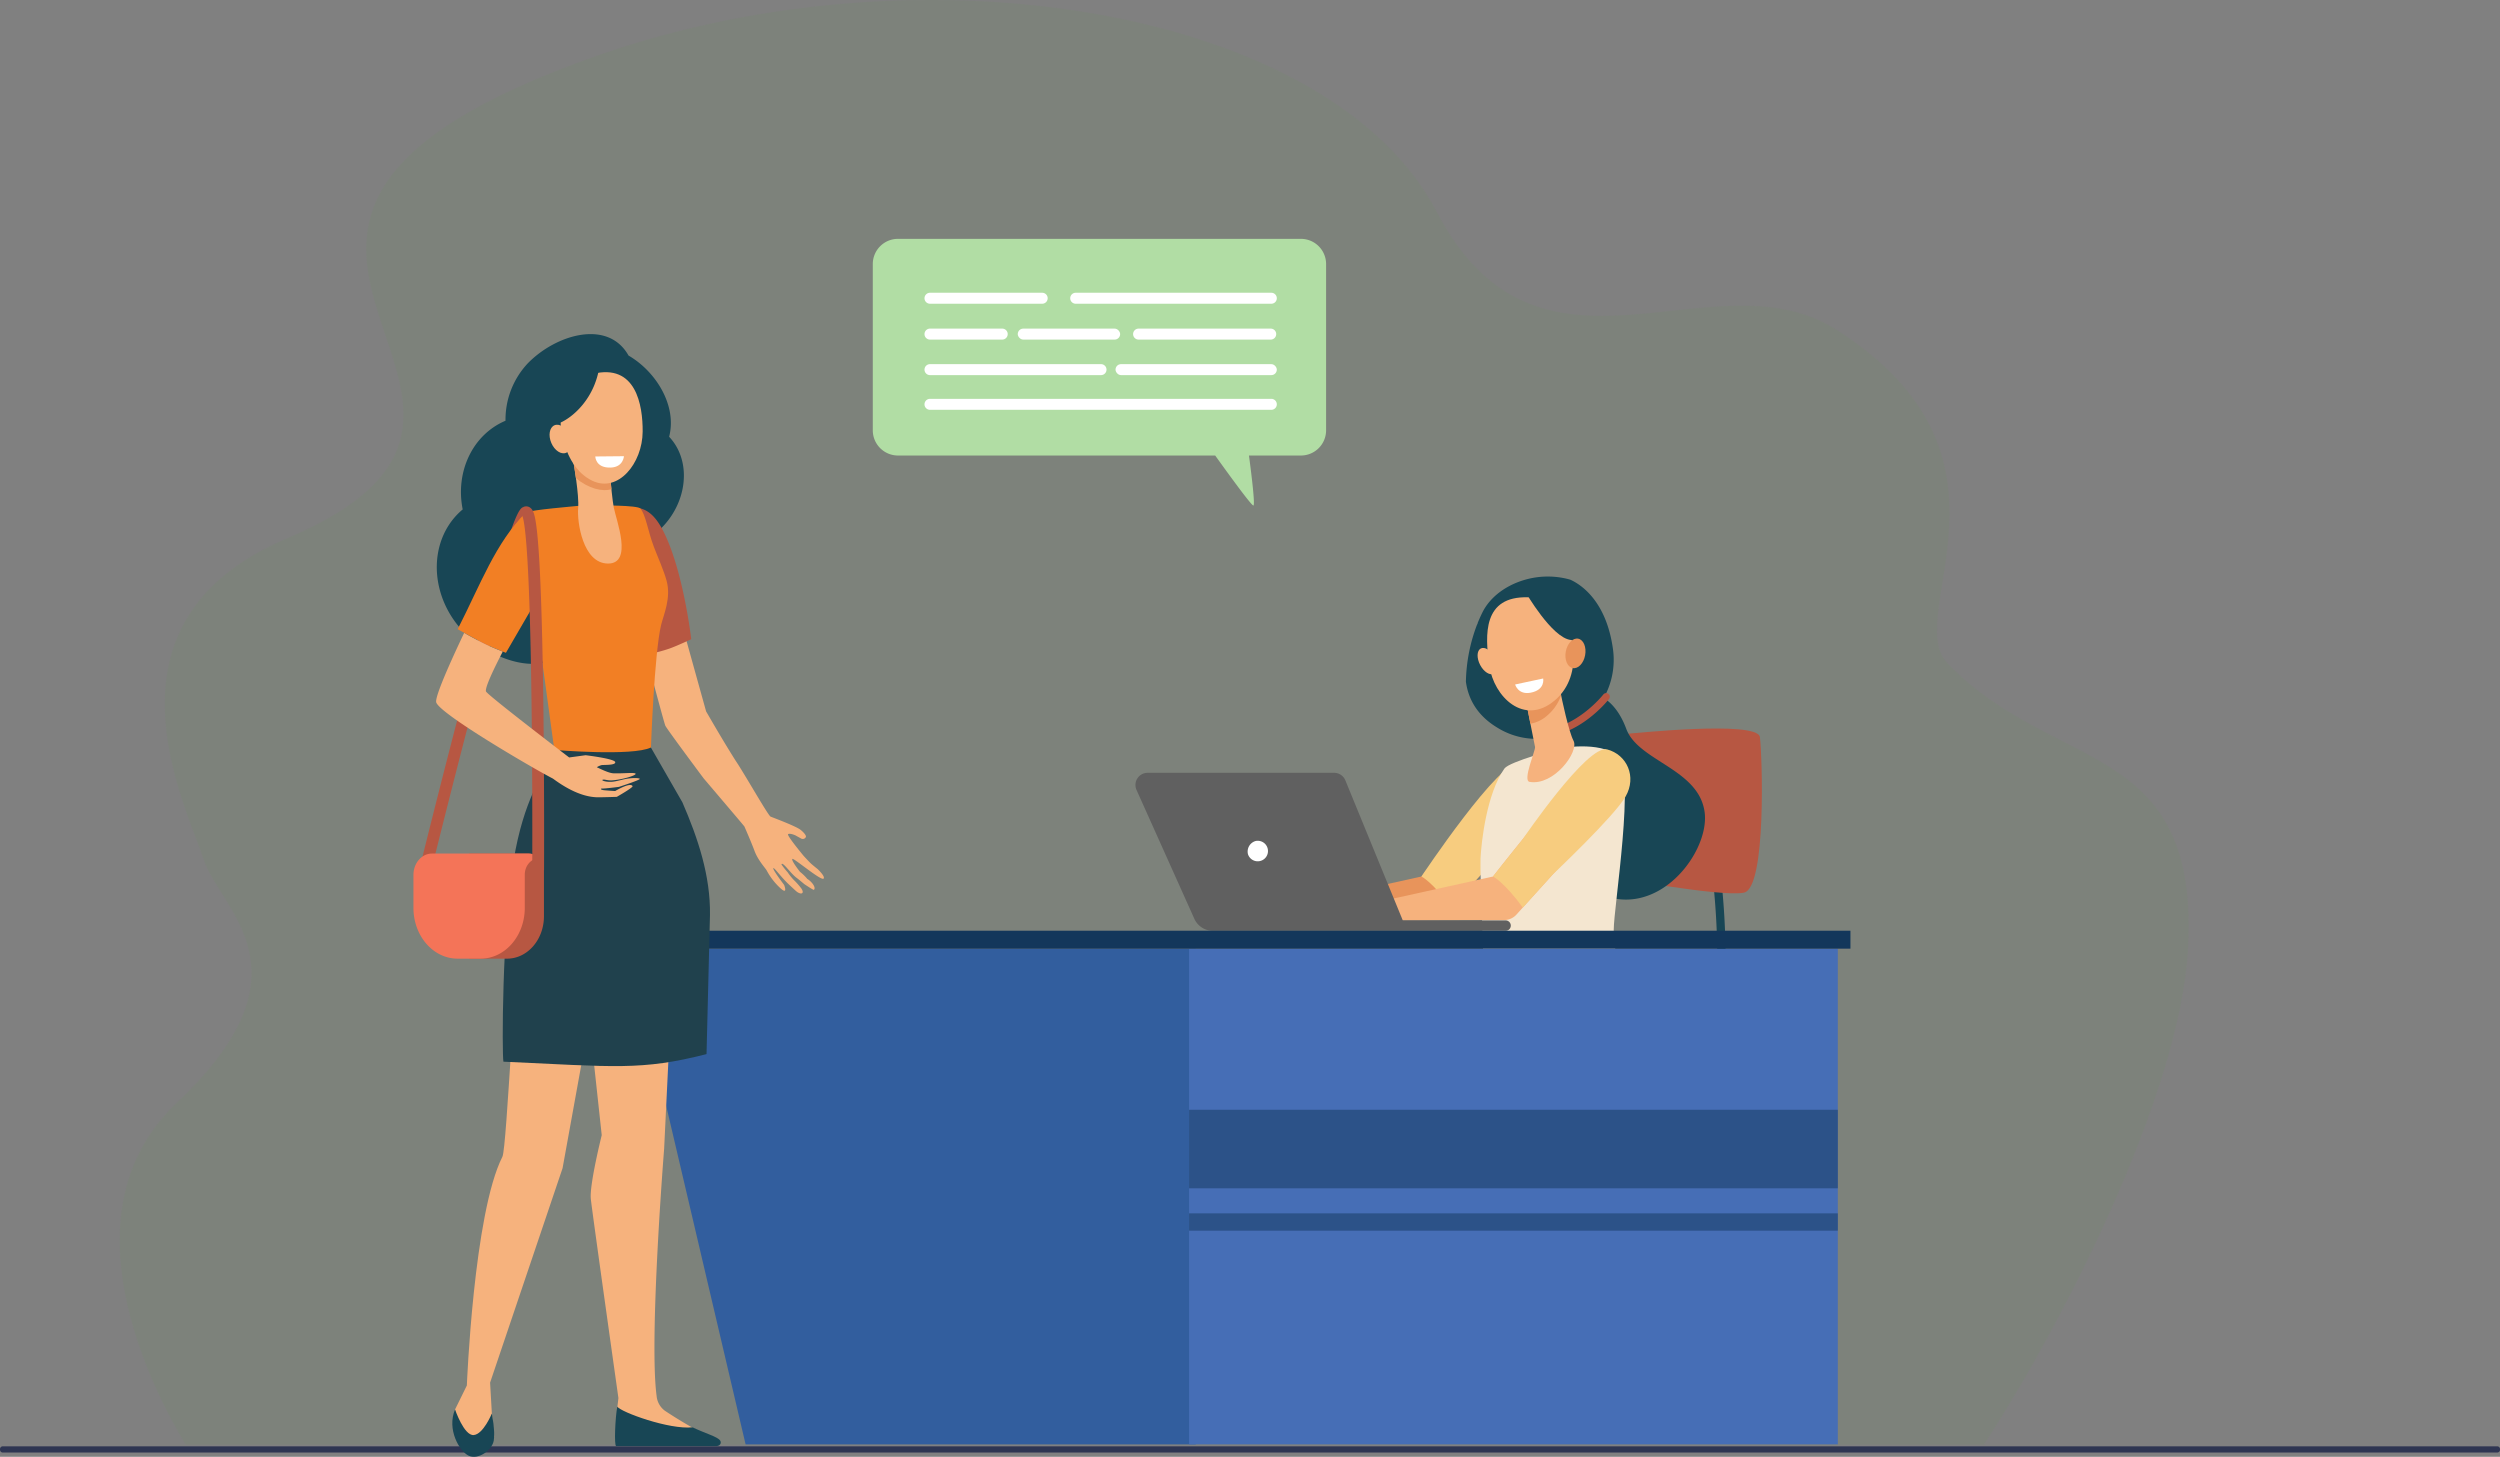
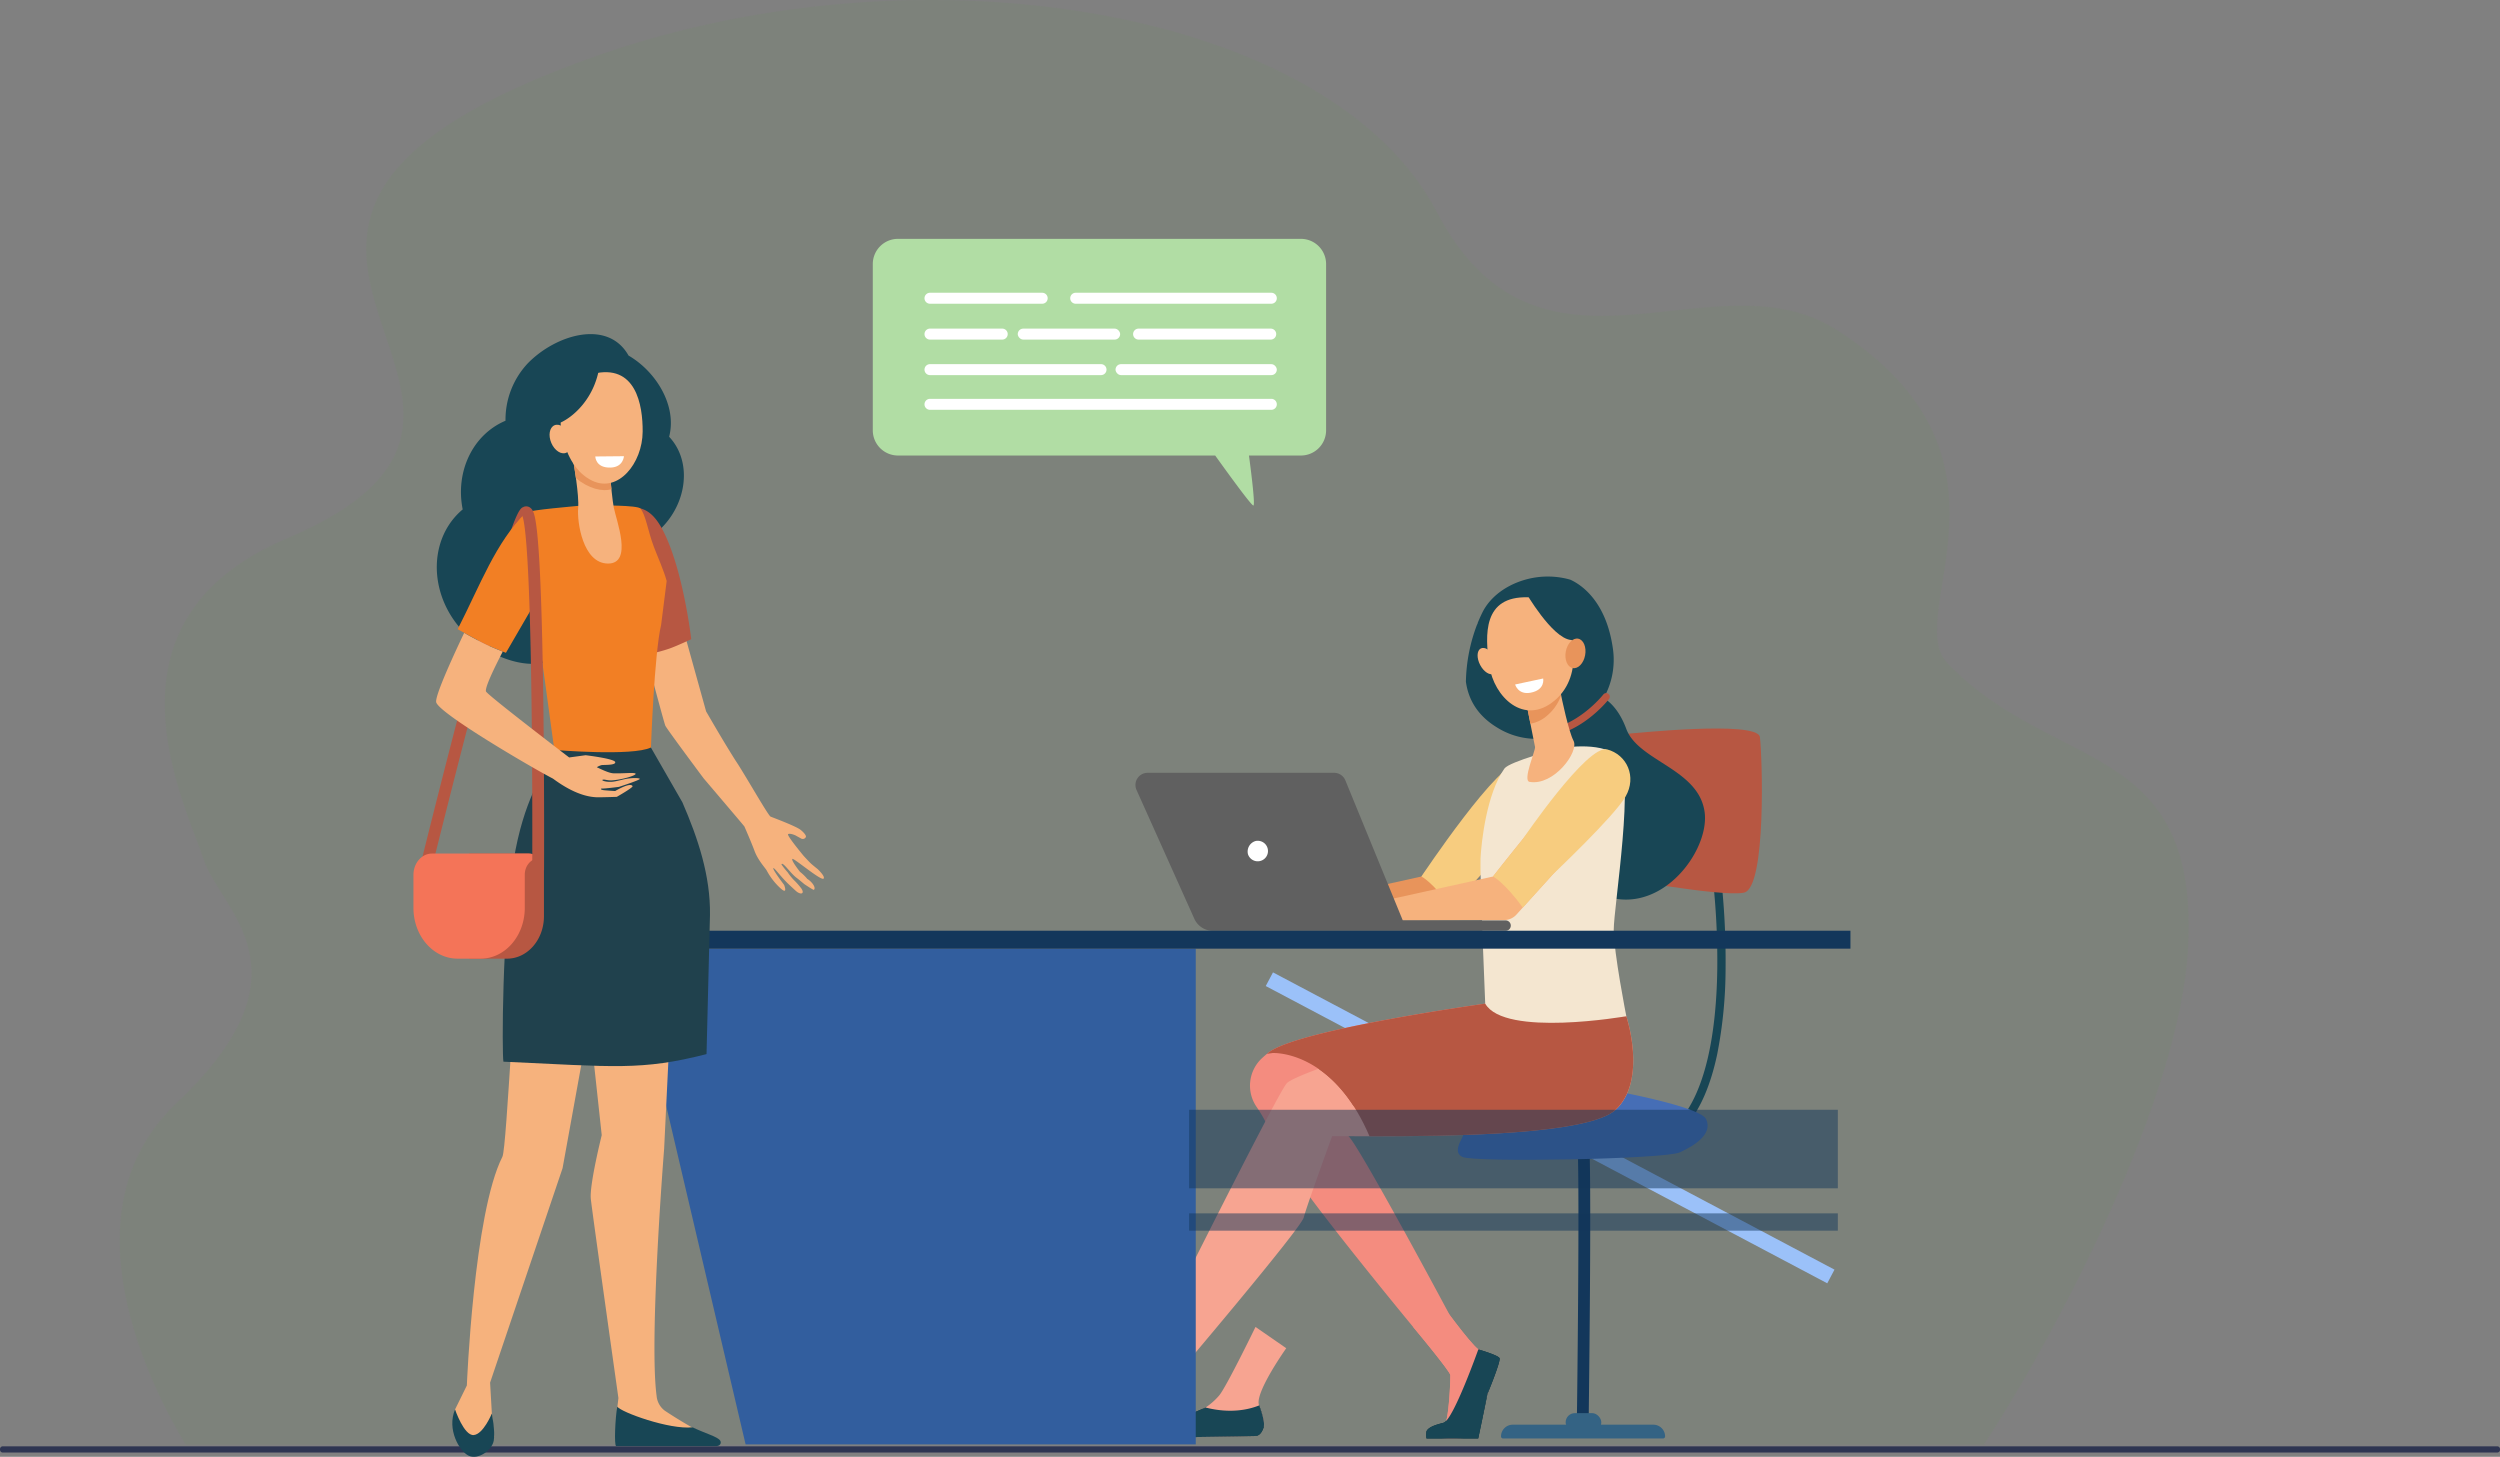
<svg xmlns="http://www.w3.org/2000/svg" width="898.324" height="523.477" viewBox="0 0 898.324 523.477">
  <rect x="0" y="0" width="898.324" height="523.477" fill="#808080" stroke="none" />
  <defs>
    <style>.a{fill:#2e3552;}.b{fill:rgba(84,172,61,0.06);}.c{fill:#9bc1f9;}.d,.t{fill:#13375b;}.e{fill:#184655;}.f{fill:#b75742;}.g{fill:#466eb6;}.h{fill:#346384;}.i{fill:#f48c7f;}.j{fill:#0e2e35;}.k{fill:#f7a491;}.l{fill:#e8945b;}.m{fill:#f7cc7f;}.n{fill:#f4e6d0;}.o{fill:#f6b27d;}.p{fill:#606060;}.q{fill:#fff;}.r{fill:#325e9e;}.s{fill:#b1dda4;}.t{opacity:0.5;}.u{fill:#20414d;}.v{fill:#f27f24;}.w{fill:#f47458;}</style>
  </defs>
  <g transform="translate(0 519.709)">
    <path class="a" d="M1123.127,1814.336H226.8a1,1,0,0,1-1-1v-.241a1,1,0,0,1,1-1h896.329a1,1,0,0,1,1,1v.241A1,1,0,0,1,1123.127,1814.336Z" transform="translate(-225.8 -1812.1)" />
  </g>
  <path class="b" d="M888.439,660.228c27.646-42.143,69.951-124.748,73.24-176.838,4.862-77-47.83-63.844-86.3-103.814-16.78-17.433,31.6-74.323-39.926-119.881-44.377-28.266-106.839,28.1-143.65-42.39-37.725-72.245-182.922-97.523-300.922-56.364-179.855,62.734,4.645,124.142-112.357,173.779-70,29.7-36.777,94.33-29.782,115.352,6.092,18.309,40.513,39.97-9.618,87.343-41.737,39.44-9.03,102.725,3.094,122.814Z" transform="translate(-175.546 -141.194)" />
  <rect class="c" width="228.24" height="5.558" transform="matrix(-0.884, -0.468, 0.468, -0.884, 656.585, 461.131)" />
  <g transform="translate(523.835 261.774)">
    <path class="d" d="M1953.459,1598.853l-4.24-.037c.559-41.067,1.052-103.435.117-106.933a1.292,1.292,0,0,0,.283.47l3.441-1.992c.556.621.891,1,1.008,18.46.06,8.987.037,21.4-.068,36.888C1953.822,1572.077,1953.462,1598.589,1953.459,1598.853Z" transform="translate(-1906.515 -1344.008)" />
    <g transform="translate(79.972 49.327)">
      <path class="e" d="M2074.693,1262.771l-2.277-1.928c8.341-9.852,12.927-28.626,13.263-54.294a271.156,271.156,0,0,0-2.092-36.518l2.955-.416a274.345,274.345,0,0,1,2.121,36.933,161.387,161.387,0,0,1-3.005,30.747C2083.326,1248.36,2079.637,1256.932,2074.693,1262.771Z" transform="translate(-2072.416 -1169.615)" />
    </g>
    <path class="f" d="M1994.712,1008.46c1.234,0,47.184-4.99,48.007,1.177s2.466,54.262-5.755,55.907-48.1-5.755-48.1-5.755Z" transform="translate(-1934.169 -1006.554)" />
    <path class="g" d="M1809.719,1447.532c1.775-.355-4.522,6.166,0,8.222s72.761.822,78.105-1.645,11.921-6.577,9.455-11.921-44.518-12.332-44.518-12.332l-38.108,10.277S1807.664,1447.942,1809.719,1447.532Z" transform="translate(-1808.05 -1301.805)" />
    <path class="h" d="M4.213,0H54.742a4.213,4.213,0,0,1,4.213,4.213v0a.737.737,0,0,1-.737.737H.737A.737.737,0,0,1,0,4.213v0A4.213,4.213,0,0,1,4.213,0Z" transform="translate(15.524 250.16)" />
    <rect class="h" width="12.821" height="6.632" rx="3.316" transform="translate(38.743 246.003)" />
  </g>
  <path class="i" d="M1654.167,1363.148c1.357-.678,37.727-26.183,37.727-26.183l-44.515-4.36s-69.6,9.524-79.751,17.986q-1.1.914-2.024,1.755a13.47,13.47,0,0,0-2.059,17.561c6.859,10.083,2.563,9.032,14.227,25.6,13.8,19.591,46.12,58.446,46.12,58.446h0c3.912,4.8,9.241,11.488,9.3,12.364.088,1.385-.528,16.507-2.107,17.892s-6.219,2.368-4.727,3.927c1.127,1.178,9.8.926,15.547.61,1.678-.093,3.782-13.479,4.447-15.447.965-2.858,3.312-9.294,2.435-11.286-.428-.971-2.473-2.965-5.355-4.826-1.84-1.189-6.834-7.6-10.476-12.455,0-.006-33.169-62.079-36.594-64.506s-16.852-17.754-16.852-17.754,22.4,8.484,23.416,8.484S1652.809,1363.826,1654.167,1363.148Z" transform="translate(-1112.038 -972.199)" />
  <path class="j" d="M1789.214,1744.117s-8.917,25.106-12.407,26.318c-.927.322-5.374,1.138-6.213,3.105a8.515,8.515,0,0,0,0,2.571h18.586s2.35-11.062,3.28-15.922c0,0,4.92-11.875,4.373-12.954S1789.214,1744.117,1789.214,1744.117Z" transform="translate(-1258.011 -1259.227)" />
  <path class="k" d="M1542.2,1344.485s-38.517-3.733-51.753,0-66.515,20.023-70.248,24.1-51.922,101.029-51.946,101.077c-2.637,5.111-5.281,9.987-6.344,11.168a23.4,23.4,0,0,1-4.839,4.266c-.666.405-2.51,1.577-3.017,1.821-7.768,3.75-9.731,4.93-12.162,6.714-1.486,1.09-2.7,2.274-.861,2.244l33.827-.544a6.545,6.545,0,0,0,2.8-3.043c1.305-2.434-.969-5.818-1.48-8.405-.354-1.8.921-5.032,2.664-8.391h0s46.451-54.646,47.469-58.718,10.181-29.185,10.181-29.185c22.4,0,90.44,1.188,101.894-9.5S1542.2,1344.485,1542.2,1344.485Z" transform="translate(-957.824 -979.328)" />
  <path class="j" d="M1463.671,1811.368c8.946,2.291,15.559.734,19.259-.755.954,2.7,2.219,6.083,1.548,8.035-.821,2.39-1.99,2.93-3.023,2.958-8.172.214-29.932.506-36.163.587a1.016,1.016,0,0,1-.791-1.67C1446.046,1818.681,1463,1811.775,1463.671,1811.368Z" transform="translate(-1030.473 -1305.608)" />
  <path class="f" d="M1661.347,1332.6s-69.6,9.524-79.75,17.986c-.125.1-.247.208-.37.311,1.282-.2,2.033-.311,2.033-.311s16.02-1.017,29,18.843a44.07,44.07,0,0,0,4.628,1.518c1.018,0,49.886-7.127,51.244-7.806s37.727-26.183,37.727-26.183Z" transform="translate(-1126.007 -972.199)" />
  <path class="f" d="M1753.091,1344.485s-38.518-3.733-51.753,0c-9.8,2.764-41.542,12.409-58.884,18.884,6.133,4.206,12.917,11.527,18.36,24.252,28.825.045,78.793-.517,88.459-9.539C1760.727,1367.393,1753.091,1344.485,1753.091,1344.485Z" transform="translate(-1168.713 -979.328)" />
  <path class="l" d="M1600.249,1110.35l40.633-8.99s14.695-18.881,28.806-35.131c4.153,4.11,6.462,10.426,10.644,14.5l-31.021,34.312a5.923,5.923,0,0,1-4.376,1.951l-43.065.144-14.737,1.174v-9.432Z" transform="translate(-1130.126 -786.403)" />
  <path class="m" d="M1800.373,1047.155c-7.106-1.885-35.562,40.858-35.562,40.858s3.853,1.79,10.716,11.149l10.964-12.127.018.02s21.789-20.579,25.928-27.744S1807.479,1049.04,1800.373,1047.155Z" transform="translate(-1254.056 -773.057)" />
  <path class="e" d="M1821.615,843.459c.174-.346.278-.535.278-.535l-.016-.146q.766-1.9,1.686-3.772c4.076-8.263,14.161-12.952,23.358-12.964a29.3,29.3,0,0,1,8.228,1.118c3.766,1.693,12.972,7.551,15.367,25a27.989,27.989,0,0,1-3.326,17.516c2.478,1.556,5.733,4.71,8.092,11.077,4.332,11.7,25.994,14.3,28.16,29.893s-20.362,43.756-44.189,25.561c-18.138-13.851-15.189-40.249-12.747-52.069a26.594,26.594,0,0,1-17.579-3.818c-7.435-4.492-10.451-10.552-11.26-16.485A60.462,60.462,0,0,1,1821.615,843.459Z" transform="translate(-1290.923 -618.873)" />
  <path class="n" d="M1863.208,1028.528s14.434-2.849,21.021,2.654-1.411,54.43-1.4,62.541,4.523,31.027,4.523,31.027-43.748,7.658-50.7-4.518c0,0-1.978-46.389-1.683-52.222s2.161-23.147,8.574-32.246C1845.339,1033.211,1863.208,1028.528,1863.208,1028.528Z" transform="translate(-1302.969 -759.592)" />
  <g transform="translate(551.171 249.031)">
    <path class="f" d="M1899.714,980.458c14.764,0,25.281-13.366,25.721-13.934a1.3,1.3,0,0,0-2.055-1.592h0c-.1.129-10.193,12.927-23.667,12.927a1.3,1.3,0,1,0,0,2.6Z" transform="translate(-1898.414 -964.428)" />
  </g>
  <path class="o" d="M1898.416,955.667s.076.431.213,1.165c.655,3.524,3.176,15.21,4.879,18.423,2.058,3.883-7.046,16.266-15.809,14.755-2.608-.45,2.2-11.378,1.974-12.535-.443-2.216-1.043-5.24-1.658-8.339-.347-1.749-.7-3.521-1.027-5.188-.937-4.735-1.7-8.608-1.7-8.608Z" transform="translate(-1338.086 -709.058)" />
  <path class="l" d="M1898.628,956.832c-.137-.734-.213-1.165-.213-1.165l-13.131-.327s.765,3.873,1.7,8.608l1.022,5.159a12.313,12.313,0,0,0,6.27-3.137,16.531,16.531,0,0,0,4.749-7.049C1898.865,958.093,1898.73,957.379,1898.628,956.832Z" transform="translate(-1338.086 -709.058)" />
  <path class="i" d="M1754.988,1694.536s13.28,15.922,13.367,17.308-.528,16.507-2.107,17.892-6.219,2.368-4.727,3.927c1.127,1.177,9.8.926,15.547.61,1.678-.093,3.782-13.479,4.447-15.447.965-2.858,3.312-9.294,2.434-11.286-.427-.97-2.473-2.965-5.355-4.826-3.031-1.958-14.626-18.092-14.626-18.092Z" transform="translate(-1247.204 -1217.729)" />
  <path class="e" d="M1789.214,1744.117s-8.917,25.106-12.407,26.318c-.927.322-5.374,1.138-6.213,3.105a8.515,8.515,0,0,0,0,2.571h18.586s2.35-11.062,3.28-15.922c0,0,4.92-11.875,4.373-12.954S1789.214,1744.117,1789.214,1744.117Z" transform="translate(-1258.011 -1259.227)" />
  <path class="k" d="M1498.28,1725.044s-10.844,15.267-9.89,20.1c.511,2.587,2.786,5.971,1.48,8.4a6.545,6.545,0,0,1-2.8,3.043l-33.827.544c-1.843.03-.625-1.154.861-2.244,2.432-1.784,4.394-2.964,12.163-6.714.506-.244,2.351-1.415,3.016-1.82a23.393,23.393,0,0,0,4.838-4.266c2.429-2.7,13.109-24.69,13.109-24.69Z" transform="translate(-1036.091 -1240.59)" />
  <path class="e" d="M1463.671,1811.368c8.946,2.291,15.559.734,19.259-.755.954,2.7,2.219,6.083,1.548,8.035-.821,2.39-1.99,2.93-3.023,2.958-8.172.214-29.932.506-36.163.587a1.016,1.016,0,0,1-.791-1.67C1446.046,1818.681,1463,1811.775,1463.671,1811.368Z" transform="translate(-1030.473 -1305.608)" />
  <path class="o" d="M1685.274,1110.35l40.632-8.99s14.695-18.881,28.807-35.131c4.153,4.11,6.461,10.426,10.644,14.5l-31.021,34.312a5.926,5.926,0,0,1-4.376,1.951l-43.064.144-14.737,1.174v-9.432Z" transform="translate(-1189.431 -786.403)" />
  <g transform="translate(407.994 277.694)">
    <path class="p" d="M1429.484,1059.181H1496.5a4.369,4.369,0,0,1,4.043,2.711l20.633,50.325h36.945a1.869,1.869,0,0,1,1.87,1.869h0a1.869,1.869,0,0,1-1.87,1.869H1452.97a7.34,7.34,0,0,1-6.7-4.334L1425.5,1065.34A4.369,4.369,0,0,1,1429.484,1059.181Z" transform="translate(-1425.109 -1059.181)" />
    <path class="q" d="M1558.624,1144.818a3.687,3.687,0,1,0,2.765-4.809A3.942,3.942,0,0,0,1558.624,1144.818Z" transform="translate(-1518.17 -1115.514)" />
  </g>
  <path class="o" d="M1857.452,850.588s7.084-.8,11.524,4.789,9.227,22.854-1.8,32.243-21.93-1.239-23.546-12.508S1841.382,850.181,1857.452,850.588Z" transform="translate(-1308.482 -635.966)" />
  <path class="o" d="M1832.478,917c1.317,2.489,3.527,3.867,4.936,3.078s1.485-3.446.169-5.934-3.527-3.867-4.936-3.078S1831.161,914.513,1832.478,917Z" transform="translate(-1300.598 -678.023)" />
  <path class="e" d="M1888.519,844.173s9.464,16.422,16.235,17.181,7.659,9.485,7.659,9.485-2.42-20.108-9.123-23.985S1888.519,844.173,1888.519,844.173Z" transform="translate(-1340.342 -631.398)" />
  <path class="l" d="M1935.991,904.33c-.55,2.916.557,5.591,2.474,5.974s3.917-1.671,4.467-4.587-.557-5.591-2.473-5.974S1936.542,901.413,1935.991,904.33Z" transform="translate(-1373.355 -670.247)" />
  <path class="q" d="M1886.2,947.137l-10.081,2.154s1.05,3.78,5.511,2.96C1887.071,951.252,1886.2,947.137,1886.2,947.137Z" transform="translate(-1331.694 -703.336)" />
  <path class="m" d="M1890.854,1031.221c-7.107-1.885-30.293,32.2-30.295,32.2-6.311,7.8-10.724,13.469-10.724,13.469s3.853,1.79,10.717,11.149l10.963-12.127.018.02s21.789-20.579,25.928-27.745S1897.96,1033.107,1890.854,1031.221Z" transform="translate(-1313.36 -761.932)" />
  <path class="r" d="M1027.467,1446.186H865.714l-41.779-178.128h203.533Z" transform="translate(-597.798 -927.177)" />
-   <rect class="g" width="233.11" height="178.128" transform="translate(427.275 340.88)" />
  <rect class="d" width="461.603" height="6.445" transform="translate(203.318 334.435)" />
  <g transform="translate(313.619 85.826)">
    <path class="s" d="M1266.958,424.913H1122.183a9.055,9.055,0,0,0-9.055,9.055v59.745a9.055,9.055,0,0,0,9.055,9.055h113.981c4.613,6.437,12.977,17.964,13.716,17.964.691,0-.64-10.888-1.577-17.964h18.656a9.055,9.055,0,0,0,9.055-9.055V433.968A9.055,9.055,0,0,0,1266.958,424.913Z" transform="translate(-1113.128 -424.913)" />
    <path class="q" d="M1.972,0H42.288A1.972,1.972,0,0,1,44.26,1.972v0a1.972,1.972,0,0,1-1.972,1.972H1.972A1.972,1.972,0,0,1,0,1.972v0A1.972,1.972,0,0,1,1.972,0Z" transform="translate(18.582 19.371)" />
    <path class="q" d="M1.972,0H27.925A1.972,1.972,0,0,1,29.9,1.972v0a1.972,1.972,0,0,1-1.972,1.972H1.972A1.972,1.972,0,0,1,0,1.972v0A1.972,1.972,0,0,1,1.972,0Z" transform="translate(18.582 32.255)" />
    <rect class="q" width="36.791" height="3.944" rx="1.972" transform="translate(52.09 32.255)" />
    <path class="q" d="M1.972,0H49.447a1.972,1.972,0,0,1,1.972,1.972v0a1.972,1.972,0,0,1-1.972,1.972H1.972A1.972,1.972,0,0,1,0,1.972v0A1.972,1.972,0,0,1,1.972,0Z" transform="translate(93.541 32.255)" />
    <path class="q" d="M1.972,0H72.263a1.972,1.972,0,0,1,1.972,1.972v0a1.972,1.972,0,0,1-1.972,1.972H1.972A1.972,1.972,0,0,1,0,1.972v0A1.972,1.972,0,0,1,1.972,0Z" transform="translate(70.941 19.371)" />
    <path class="q" d="M1.972,0h122.65a1.972,1.972,0,0,1,1.972,1.972v0a1.972,1.972,0,0,1-1.972,1.972H1.972A1.972,1.972,0,0,1,0,1.973v0A1.972,1.972,0,0,1,1.972,0Z" transform="translate(18.582 57.488)" />
    <path class="q" d="M1.972,0H63.426A1.972,1.972,0,0,1,65.4,1.972v0a1.972,1.972,0,0,1-1.972,1.972H1.972A1.972,1.972,0,0,1,0,1.972v0A1.972,1.972,0,0,1,1.972,0Z" transform="translate(18.582 45.02)" />
    <rect class="q" width="57.952" height="3.945" rx="1.972" transform="translate(87.225 45.02)" />
  </g>
  <rect class="t" width="233.11" height="28.223" transform="translate(427.275 398.774)" />
  <rect class="t" width="233.11" height="6.225" transform="translate(427.275 435.993)" />
  <g transform="translate(148.565 120.056)">
    <path class="e" d="M617.873,653.9c24.078,10.118,31.828-11.988,31.224-11.4.459-.5,4.082-2.117,6.4-3.276,9.649-4.83,15.482-16.063,15.263-27.365,13.845-8.606,17.452-26.832,7.956-36.905,2.922-11.2-4.786-23.5-14.583-29.173-7.417-13.206-26.131-7.554-36.218,2.8A29.579,29.579,0,0,0,619.92,569.2c-11.869,5.017-18.079,18.379-15.38,31.858C588.526,614.519,593.3,643.578,617.873,653.9Z" transform="translate(-586.843 -538.069)" />
    <g transform="translate(2.183 62.083)">
      <path class="f" d="M578.831,874.375l-4.111-1.058c.078-.317,7.886-31.993,16.207-63.518,4.89-18.528,9-33.384,12.214-44.155,6.336-21.232,7.747-21.822,8.991-22.343l1.606,4.011a1.309,1.309,0,0,0,.452-.3c-1.013,1.169-4.957,9.922-19.673,65.821C586.4,843.676,578.905,874.072,578.831,874.375Z" transform="translate(-574.72 -743.301)" />
    </g>
    <g transform="translate(77.998 94.24)">
      <path class="o" d="M892.586,947.6s-1.85-1.476-2.426-2.014c-.677-.631-2.557-2.68-2.557-2.68s-6.218-7.442-5.632-7.858,2.363.263,2.907.587,1.212.651,1.756.975a1.23,1.23,0,0,0,1.684-.465c.45-.65-1.44-2.416-2.214-2.9-2.414-1.5-9.667-4.187-10.422-4.5-.893-.376-9.309-15.276-12.6-20.152h0c-5.145-8.141-10.026-16.768-10.567-17.633L841.45,851.2l-16.105-1.6s11.668,44.3,12.5,46.445c.4,1.022,13.779,18.964,13.786,18.96,7.143,8.417,13.46,15.817,14.632,17.273,0,0,2.341,5.3,3.633,8.764s3.868,6.13,4.38,7.047a23.826,23.826,0,0,0,4.944,6.389c2.824,2.586,1.324-1.188,1.324-1.188s-4.376-5.751-3.867-6.027c.393-.212,2.6,3.073,5.693,5.967.8.744,1.584,1.475,2.313,2.142,1.914,1.748,3.529,1.047,1.816-1.109a25.667,25.667,0,0,0-2.5-2.777,21.3,21.3,0,0,1-2.194-2.744,28.024,28.024,0,0,1-2.243-2.844c.126-.026.089-.544.958.219,1.045.917,2.836,3.368,4.476,4.6.93.7,2.786,2.271,2.786,2.271s3.286,2.219,3.458,2.061c.931-.851-.969-3.123-2.357-3.9a17.228,17.228,0,0,0-2.628-2.558s-3.319-4.163-2.741-4.653c.475-.4,10.334,8,11.207,7.077C895.438,950.264,892.586,947.6,892.586,947.6Z" transform="translate(-825.345 -849.603)" />
      <path class="o" d="M989.079,1132.94s4.95,1.889,7.031-.664a3.55,3.55,0,0,1-2.621,2.244C991.5,1134.868,989.079,1132.94,989.079,1132.94Z" transform="translate(-939.549 -1046.766)" />
    </g>
    <path class="o" d="M760.992,1210.743l9.123,84.358s-4.459,17.839-3.921,22.908,9.917,71.552,9.917,71.552l-.424,3.652-.228,10.818,35.06.273a155.27,155.27,0,0,1-17.725-10.193,7.4,7.4,0,0,1-2.954-5.278c-2.76-20.492,2.7-88.844,2.7-88.844l4.3-88.973Z" transform="translate(-702.461 -1007.257)" />
    <path class="o" d="M640.509,1263.585c-1.966.514-4.992,72.914-6.62,76.123-10.323,20.343-12.776,82.194-12.776,82.194l-4.259,8.661.977,8.346s7.7,4.569,13.109,1.487l-.836-8.356-.639-11.164,26.044-77.057,14.25-78.6Z" transform="translate(-601.925 -1044.114)" />
    <path class="u" d="M746.8,1114.323l1.238-49.955c.214-14.118-4.333-27.662-9.917-40.519l-11.817-20.571c-3.807,1.25-5.9-10.4-9.906-9.937-3.016.35-5.083,1.071-7.885,1.242-5.281.324-8.487,11-14.141,10.329-.026.339-3.538,1.685-3.624,1.925-2.7,7.55-9.608,15.627-13.293,38.045-4.183,25.446-4.165,69.179-3.642,72.165C713.81,1118.871,723.343,1120.318,746.8,1114.323Z" transform="translate(-641.488 -855.611)" />
    <path class="e" d="M807.348,1826.239H843.54c1.339-.125,1.665-1.257,1.2-1.955-.956-1.436-5.178-2.49-9.923-4.778-8.325.907-25.741-5.431-27.055-7.429C807,1816.078,806.6,1826.067,807.348,1826.239Z" transform="translate(-734.518 -1426.685)" />
    <path class="e" d="M614.637,1815.494s3.215,9.447,6.69,9.174,6.516-7.721,6.516-7.721,1.3,6.268.7,9.719-5.561,6.995-8.95,5.45S611.6,1822.579,614.637,1815.494Z" transform="translate(-599.686 -1429.068)" />
    <path class="f" d="M835.683,797.342a52.99,52.99,0,0,0,9.872-2.386c2.9-1.046,7.722-3.334,7.722-3.334s-2.709-23.534-9.529-37.785c-2.819-5.89-5.67-8.732-9.645-9.414C834.074,744.418,835.683,797.342,835.683,797.342Z" transform="translate(-753.456 -682)" />
-     <path class="v" d="M695.143,768.411c-1.022-3.818-3.306-8.838-4.609-12.3-2.21-5.879-2.867-11.37-4.817-13.723-1.053-1.266-14.555-1.078-16.214-1.245-.684-.074-3.386.1-6,.268l.006-.007c-1.532.178-16.748,1.405-18.955,2.385-10.961,10.984-16.263,25.774-24.5,41.932,0,0,6.173,3.63,11.094,5.92,2.138.993,6.235,2.583,6.235,2.583l9.5-16.359c.105-.082.6-.622.741-.272.219.544,7.155,51.525,7.155,51.525s28.118,2.363,34.718-.88c0,0,1.22-34.035,3.649-44.024C694.037,780.544,696.79,774.561,695.143,768.411Z" transform="translate(-604.154 -679.7)" />
+     <path class="v" d="M695.143,768.411c-1.022-3.818-3.306-8.838-4.609-12.3-2.21-5.879-2.867-11.37-4.817-13.723-1.053-1.266-14.555-1.078-16.214-1.245-.684-.074-3.386.1-6,.268l.006-.007c-1.532.178-16.748,1.405-18.955,2.385-10.961,10.984-16.263,25.774-24.5,41.932,0,0,6.173,3.63,11.094,5.92,2.138.993,6.235,2.583,6.235,2.583l9.5-16.359c.105-.082.6-.622.741-.272.219.544,7.155,51.525,7.155,51.525s28.118,2.363,34.718-.88c0,0,1.22-34.035,3.649-44.024Z" transform="translate(-604.154 -679.7)" />
    <path class="o" d="M757.58,676.068s2.108,11.872,1.686,16.555,1.608,19.776,10.714,19.826,2.918-15.67,2.06-20.259-2.249-22.314-2.249-22.314Z" transform="translate(-700.081 -630.004)" />
    <path class="l" d="M758.467,681.748c4.52,3.795,9.495,4.977,12.75,3.98-.717-6.836-1.425-15.853-1.425-15.853l-12.211,6.192S758.026,678.58,758.467,681.748Z" transform="translate(-700.081 -630.004)" />
    <path class="o" d="M753.581,583.921s-7.08.769-10.192,7.182-1.57,25.7,10.146,31.228c9.26,4.372,17.949-6.287,18.033-17.66C771.637,595.1,769.161,580.021,753.581,583.921Z" transform="translate(-689.206 -569.611)" />
    <path class="e" d="M747.318,569.915c-1.244,13.733-10.6,20.82-14.772,22.375a11.98,11.98,0,0,1,1.207-17.814C738.457,570.786,747.318,569.915,747.318,569.915Z" transform="translate(-680.236 -560.281)" />
    <path class="o" d="M736.3,649.413c1.172,2.723.676,5.572-1.11,6.363s-4.183-.775-5.356-3.5-.676-5.572,1.109-6.363S735.13,646.69,736.3,649.413Z" transform="translate(-680.287 -613.148)" />
    <path class="q" d="M783.488,683.191l10.3-.1s-.2,3.914-4.728,4.087C783.538,687.393,783.488,683.191,783.488,683.191Z" transform="translate(-718.151 -639.223)" />
    <path class="f" d="M660.55,1161.414v16.2c0,8.421-5.931,15.249-13.247,15.249H633.675V1155.1h21.389a5.1,5.1,0,0,1,3.776,1.738A6.756,6.756,0,0,1,660.55,1161.414Z" transform="translate(-613.657 -968.445)" />
    <path class="w" d="M612.685,1156.837h-.09c-2.811,0-5.09,2.624-5.09,5.859v11.915c0,10.078-7.1,18.249-15.853,18.249h-8.3c-8.755,0-15.853-8.17-15.853-18.249v-11.856c0-4.228,2.978-7.656,6.651-7.656h34.756A5.1,5.1,0,0,1,612.685,1156.837Z" transform="translate(-567.502 -968.445)" />
    <g transform="translate(39.13 61.899)">
      <path class="f" d="M704.656,873.429l-4.239-.02c0-.3.134-30.361-.269-61.014-.237-17.99-.608-32.658-1.106-43.6-.849-18.689-1.887-22.039-2.183-22.585a19.047,19.047,0,0,1,.462-3.339,2.4,2.4,0,0,1,2.294.247c1.092.754,1.77,2.2,2.441,7.991.416,3.588.789,8.681,1.109,15.138.536,10.819.938,25.656,1.195,44.1C704.8,841.729,704.658,873.116,704.656,873.429Z" transform="translate(-696.856 -742.69)" />
    </g>
    <path class="o" d="M654.493,949.465c.542.116,4.275.335,4.275.335s5.474-3.315,6.256-1.746c.24.47-5.672,3.838-5.672,3.838s-5.714.188-7.08.147c-2.544-.063-7.893-.784-15.848-6.7-6.882-3.515-41.467-23.691-41.978-27.529-.3-2.27,4.963-14.11,10.062-24.831,2.252,1.255,5.745,3.169,8.769,4.581,1.428.659,3.733,1.59,5.1,2.134-3.305,6.38-6.433,12.949-6.027,14.309.355,1.192,29.893,23.733,29.893,23.733l5.9-.806s10.406,1.234,10.646,2.479-4.39.91-5,1.1a6.515,6.515,0,0,0-1.617.732c1.71.816,4.421,2.123,5.943,2.186,3.493.126,7.538-.387,7.976.115.511.586-4.8,2.2-8.539,2.427-1.533.083-2.461-.388-3.128-.262-.907.188.688.921,3.243.763,1.46-.094,4-.9,5.609-1.129,2.638-.377,4.119-.167,4.338.062.365.377-7.486,2.9-7.486,2.9s-5.109.669-6.277.607C653.847,948.9,653.138,949.193,654.493,949.465Z" transform="translate(-586.287 -785.613)" />
  </g>
</svg>